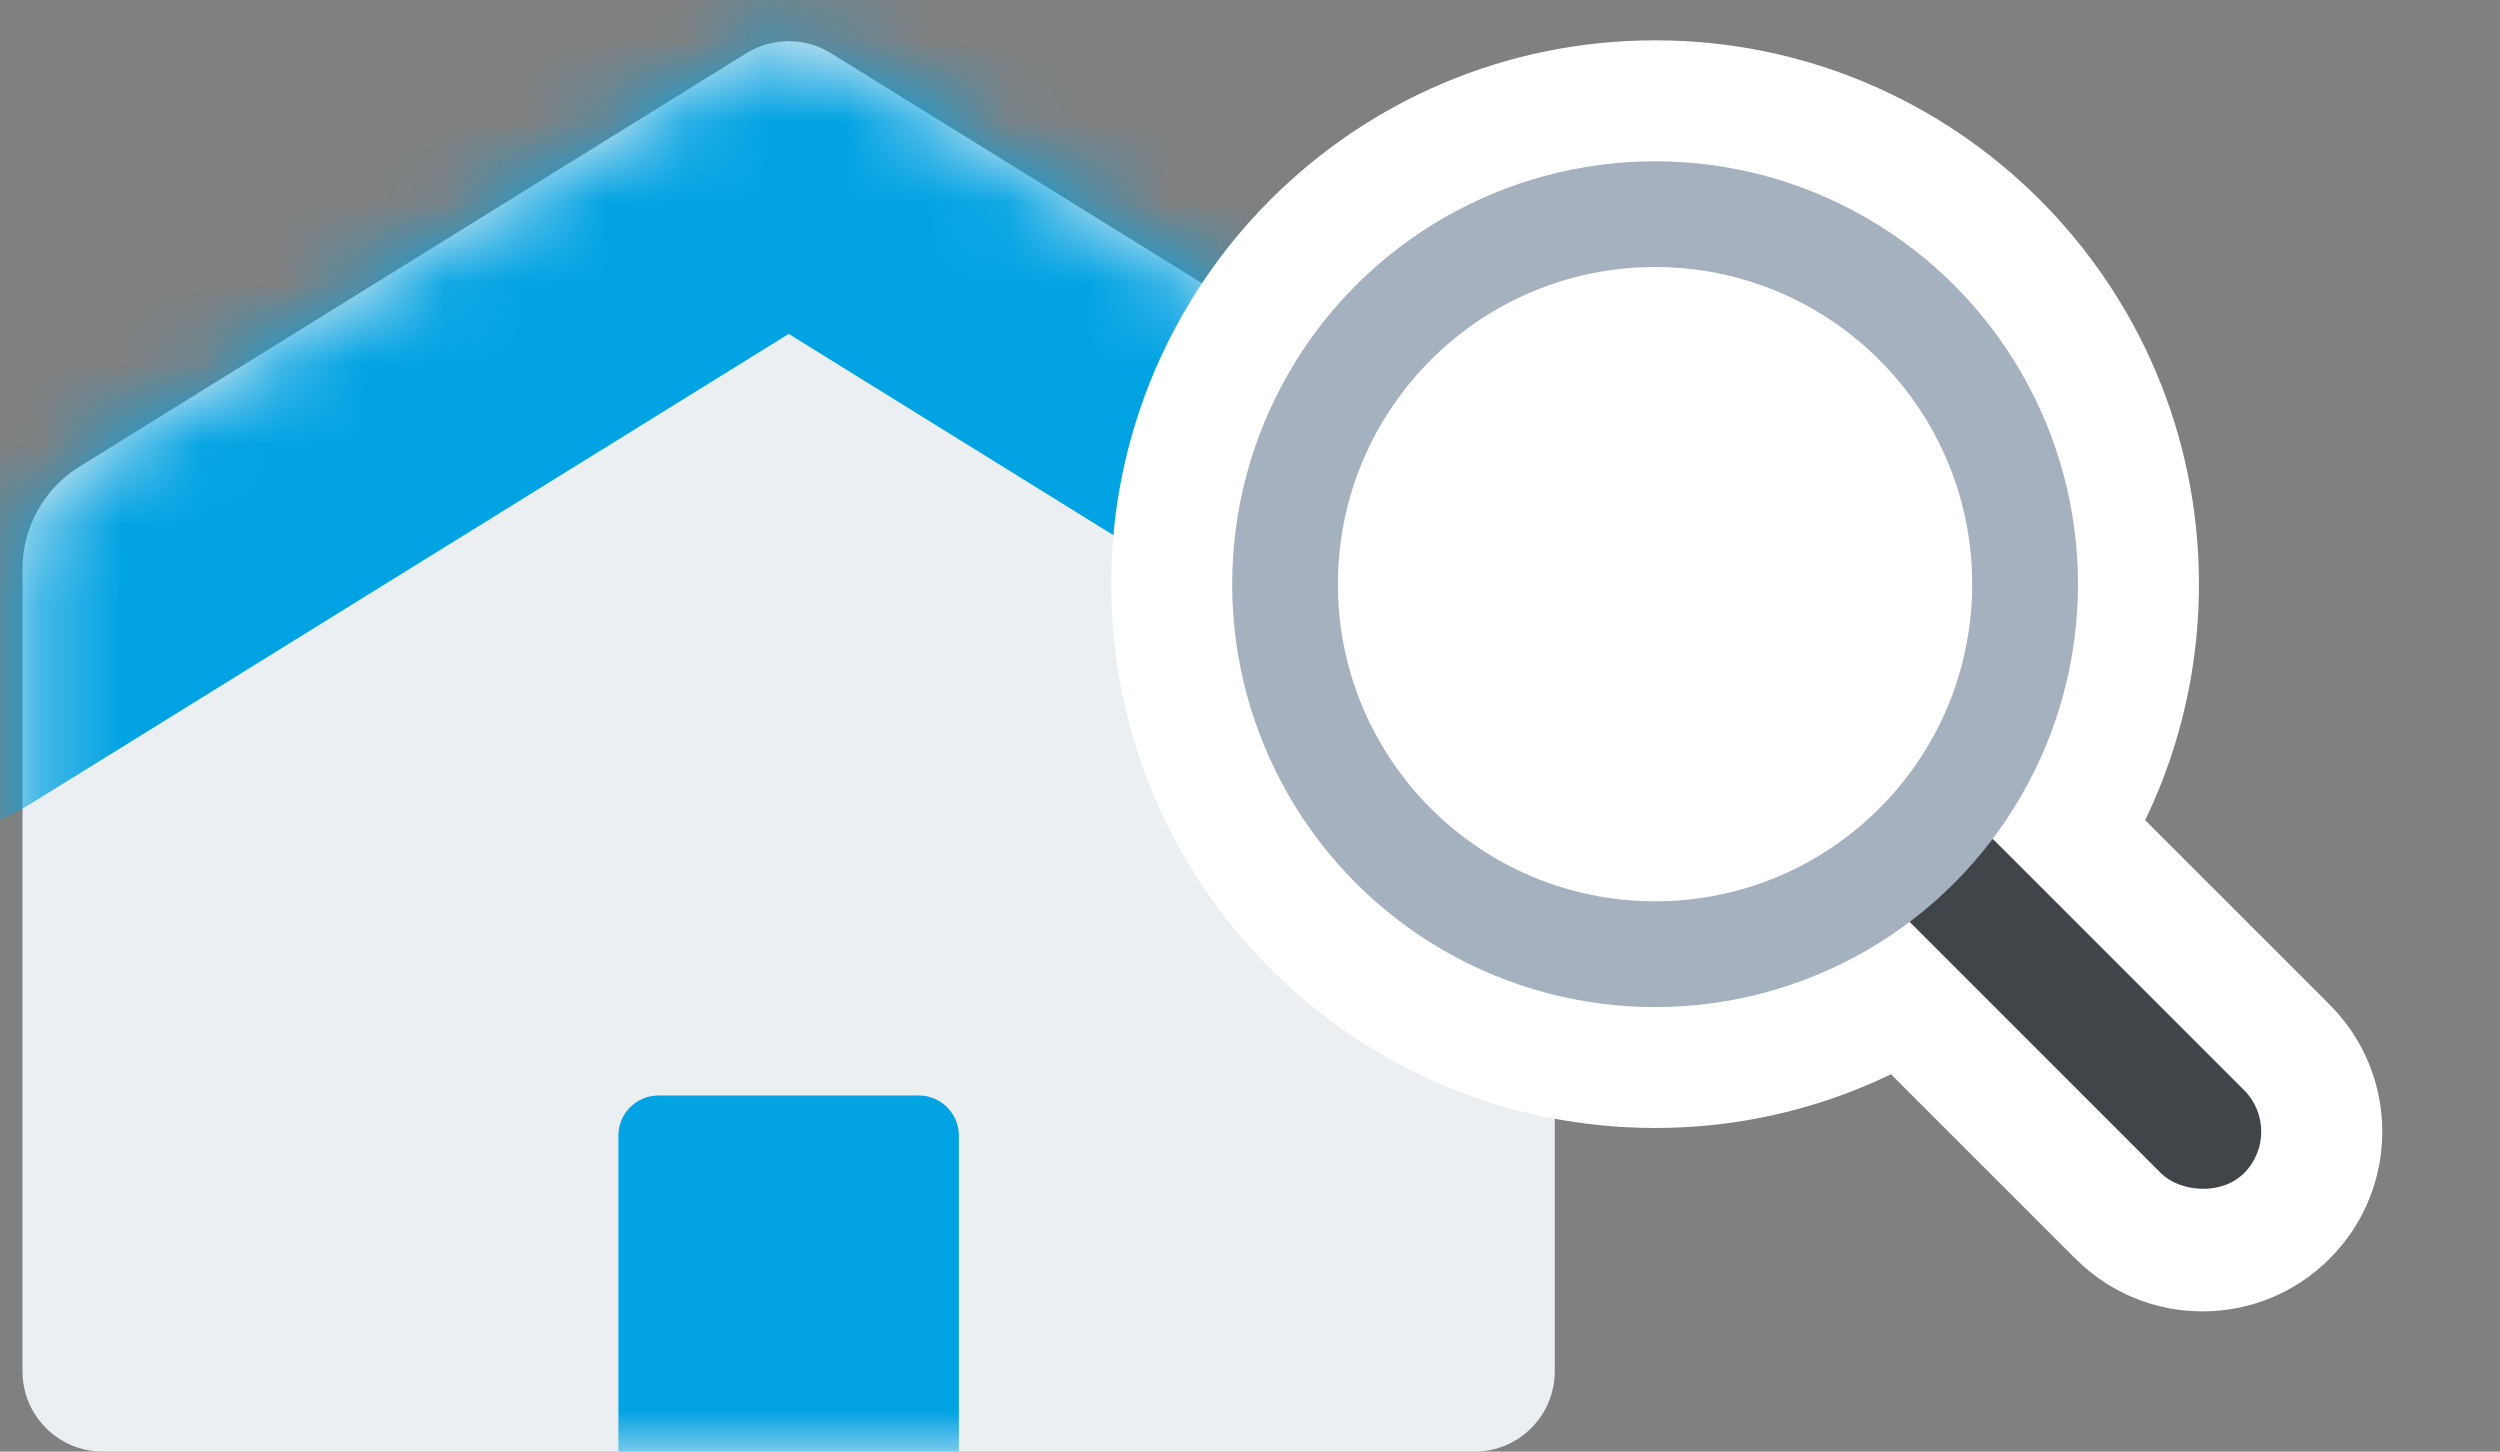
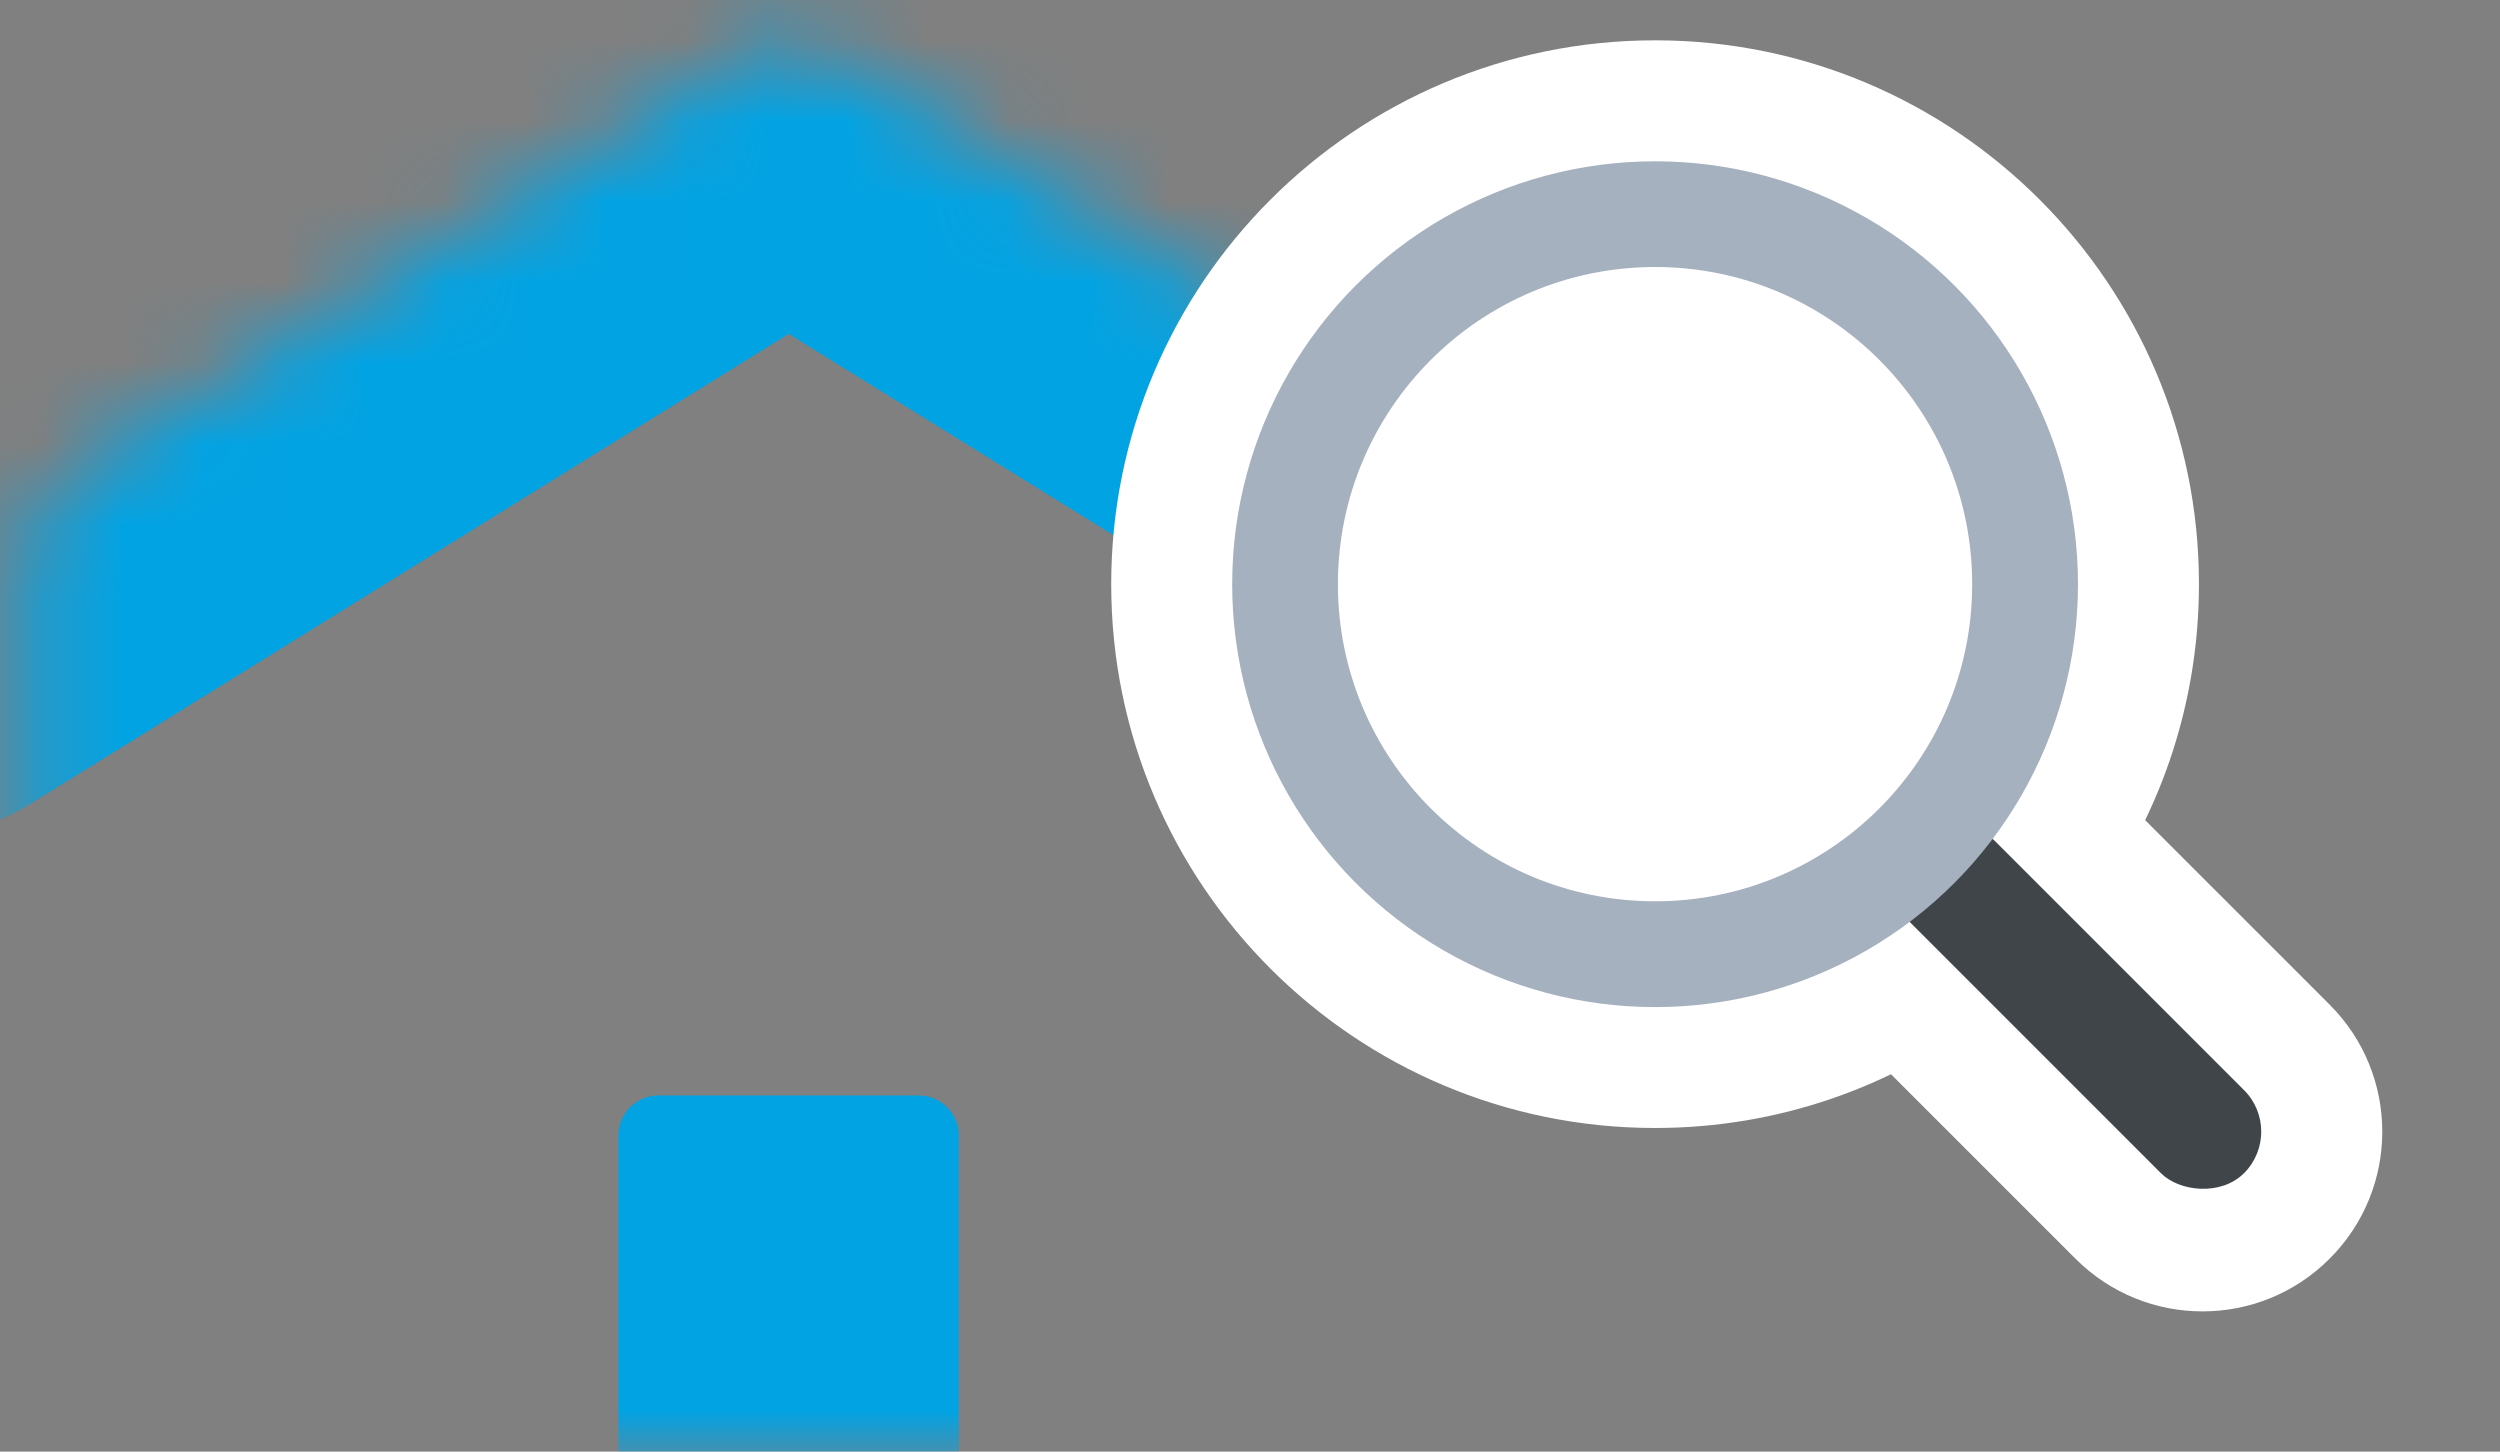
<svg xmlns="http://www.w3.org/2000/svg" width="31" height="18" viewBox="0 0 31 18" fill="none">
  <rect x="0" y="0" width="31" height="18" fill="#808080" stroke="none" />
-   <path d="M0.279 7.055C0.279 6.538 0.546 6.058 0.986 5.786L9.255 0.66C9.576 0.461 9.982 0.461 10.304 0.66L18.573 5.786C19.012 6.058 19.279 6.538 19.279 7.055V17.005C19.279 17.554 18.834 18 18.284 18H1.275C0.725 18 0.279 17.554 0.279 17.005V7.055Z" fill="#ECEFF2" />
  <mask id="mask0_22233_11922" style="mask-type:alpha" maskUnits="userSpaceOnUse" x="0" y="0" width="20" height="18">
    <path d="M0.279 7.055C0.279 6.538 0.546 6.058 0.986 5.786L9.255 0.66C9.576 0.461 9.982 0.461 10.304 0.66L18.573 5.786C19.012 6.058 19.279 6.538 19.279 7.055V17.005C19.279 17.554 18.834 18 18.284 18H1.275C0.725 18 0.279 17.554 0.279 17.005V7.055Z" fill="#B1B6BC" />
  </mask>
  <g mask="url(#mask0_22233_11922)">
    <path d="M-1.304 7.205L9.78 0.335L20.863 7.205" stroke="#02A3E3" stroke-width="6.469" stroke-linecap="round" stroke-linejoin="round" />
    <path d="M7.668 14.081C7.668 13.806 7.891 13.584 8.166 13.584H11.393C11.667 13.584 11.89 13.806 11.89 14.081V18H7.668V14.081Z" fill="#02A3E3" />
  </g>
  <mask id="path-5-outside-1_22233_11922" maskUnits="userSpaceOnUse" x="13.279" y="0" width="17" height="17" fill="black">
    <rect fill="white" x="13.279" width="17" height="17" />
    <path fill-rule="evenodd" clip-rule="evenodd" d="M24.709 10.402C25.373 9.523 25.767 8.43 25.767 7.244C25.767 4.348 23.419 2 20.523 2C17.627 2 15.279 4.348 15.279 7.244C15.279 10.14 17.627 12.487 20.523 12.487C21.709 12.487 22.802 12.094 23.681 11.43C23.689 11.44 23.698 11.449 23.707 11.458L26.797 14.548C27.081 14.832 27.542 14.832 27.827 14.548C28.111 14.263 28.111 13.802 27.827 13.518L24.737 10.428C24.728 10.419 24.719 10.41 24.709 10.402Z" />
  </mask>
  <path fill-rule="evenodd" clip-rule="evenodd" d="M24.709 10.402C25.373 9.523 25.767 8.43 25.767 7.244C25.767 4.348 23.419 2 20.523 2C17.627 2 15.279 4.348 15.279 7.244C15.279 10.14 17.627 12.487 20.523 12.487C21.709 12.487 22.802 12.094 23.681 11.43C23.689 11.44 23.698 11.449 23.707 11.458L26.797 14.548C27.081 14.832 27.542 14.832 27.827 14.548C28.111 14.263 28.111 13.802 27.827 13.518L24.737 10.428C24.728 10.419 24.719 10.41 24.709 10.402Z" fill="#A6B1BF" />
  <path d="M24.709 10.402L23.513 9.498L22.684 10.594L23.704 11.515L24.709 10.402ZM23.681 11.43L24.794 10.425L23.873 9.405L22.777 10.233L23.681 11.43ZM27.827 14.548L26.766 13.487L26.766 13.487L27.827 14.548ZM24.267 7.244C24.267 8.092 23.986 8.871 23.513 9.498L25.906 11.306C26.76 10.176 27.267 8.767 27.267 7.244H24.267ZM20.523 3.5C22.591 3.5 24.267 5.176 24.267 7.244H27.267C27.267 3.519 24.247 0.5 20.523 0.5V3.5ZM16.779 7.244C16.779 5.176 18.455 3.5 20.523 3.5V0.5C16.799 0.5 13.779 3.519 13.779 7.244H16.779ZM20.523 10.987C18.455 10.987 16.779 9.311 16.779 7.244H13.779C13.779 10.968 16.799 13.987 20.523 13.987V10.987ZM22.777 10.233C22.15 10.707 21.371 10.987 20.523 10.987V13.987C22.046 13.987 23.455 13.481 24.585 12.627L22.777 10.233ZM24.767 10.397C24.777 10.406 24.785 10.416 24.794 10.425L22.567 12.435C22.593 12.464 22.619 12.491 22.646 12.518L24.767 10.397ZM27.857 13.487L24.767 10.397L22.646 12.518L25.736 15.608L27.857 13.487ZM26.766 13.487C27.067 13.186 27.556 13.186 27.857 13.487L25.736 15.608C26.606 16.479 28.017 16.479 28.887 15.608L26.766 13.487ZM26.766 14.578C26.465 14.277 26.465 13.788 26.766 13.487L28.887 15.608C29.758 14.738 29.758 13.327 28.887 12.457L26.766 14.578ZM23.676 11.489L26.766 14.578L28.887 12.457L25.797 9.367L23.676 11.489ZM23.704 11.515C23.695 11.507 23.685 11.498 23.676 11.489L25.797 9.367C25.77 9.34 25.743 9.314 25.715 9.288L23.704 11.515Z" fill="white" mask="url(#path-5-outside-1_22233_11922)" />
  <rect x="23.191" y="10.943" width="1.457" height="5.826" rx="0.728" transform="rotate(-45 23.191 10.943)" fill="#40454A" />
  <circle cx="20.523" cy="7.244" r="5.244" fill="#A6B1BF" />
  <path d="M24.455 7.244C24.455 9.416 22.695 11.176 20.523 11.176C18.351 11.176 16.59 9.416 16.59 7.244C16.59 5.072 18.351 3.311 20.523 3.311C22.695 3.311 24.455 5.072 24.455 7.244Z" fill="white" />
</svg>